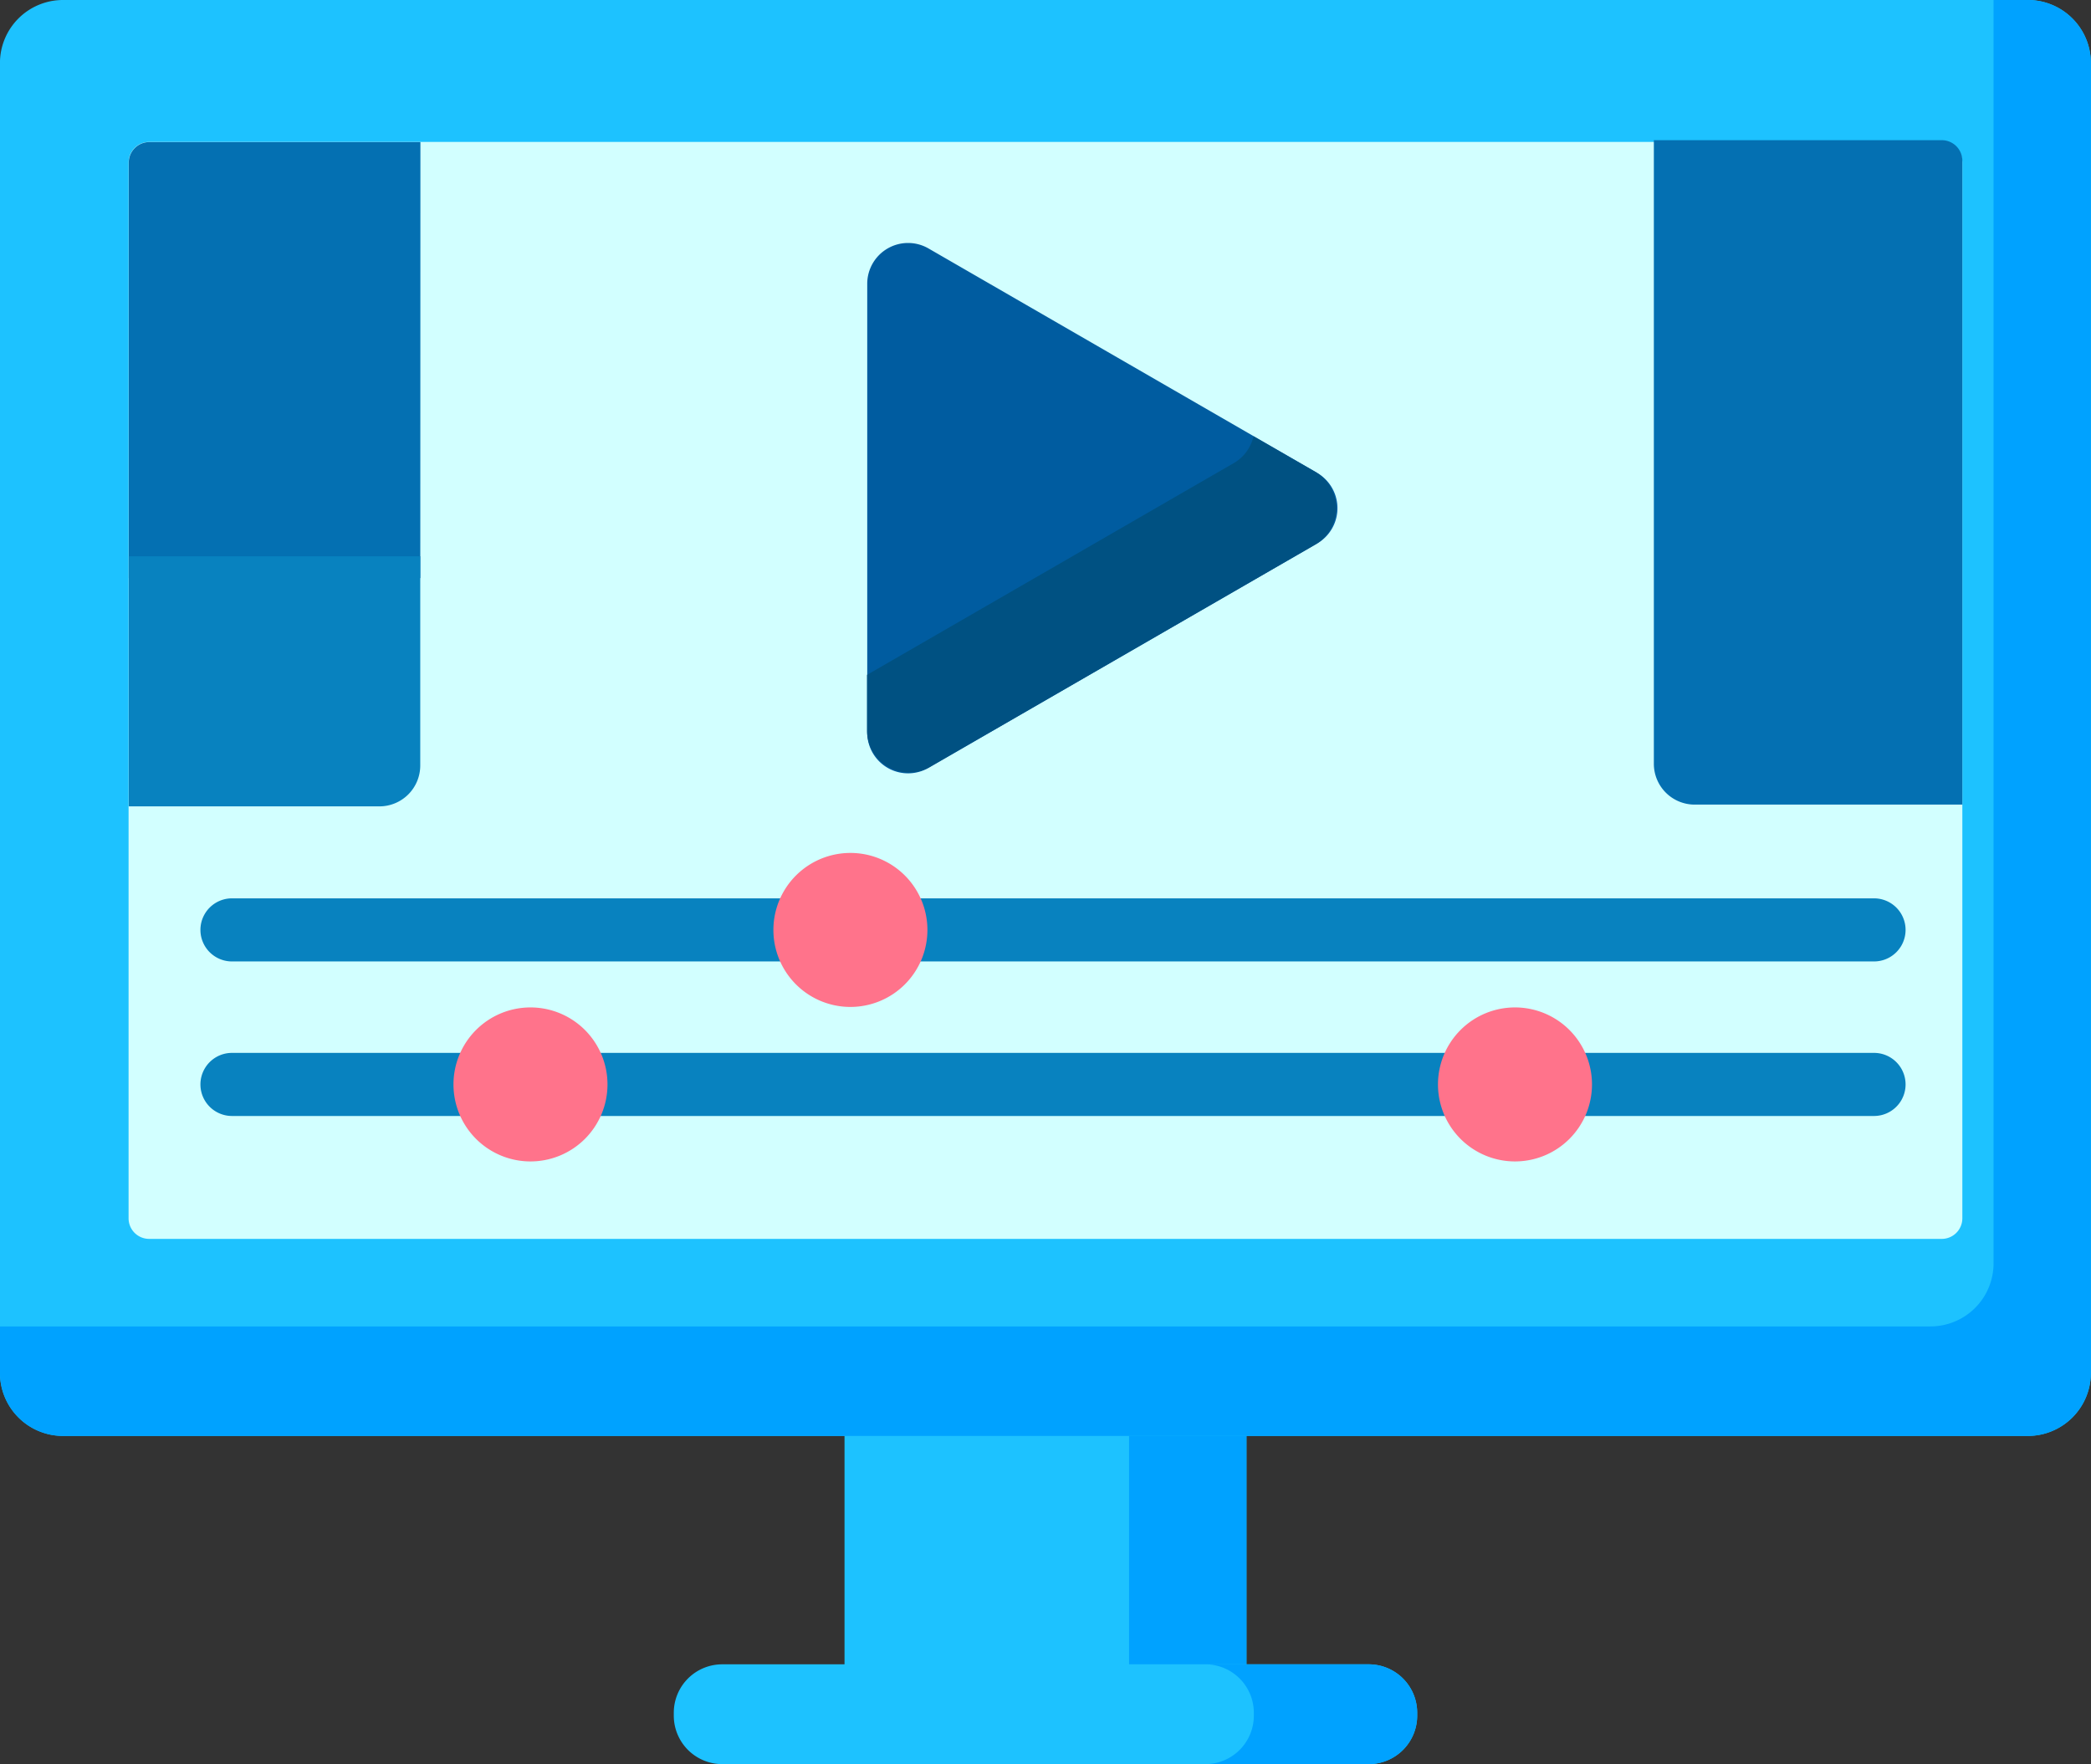
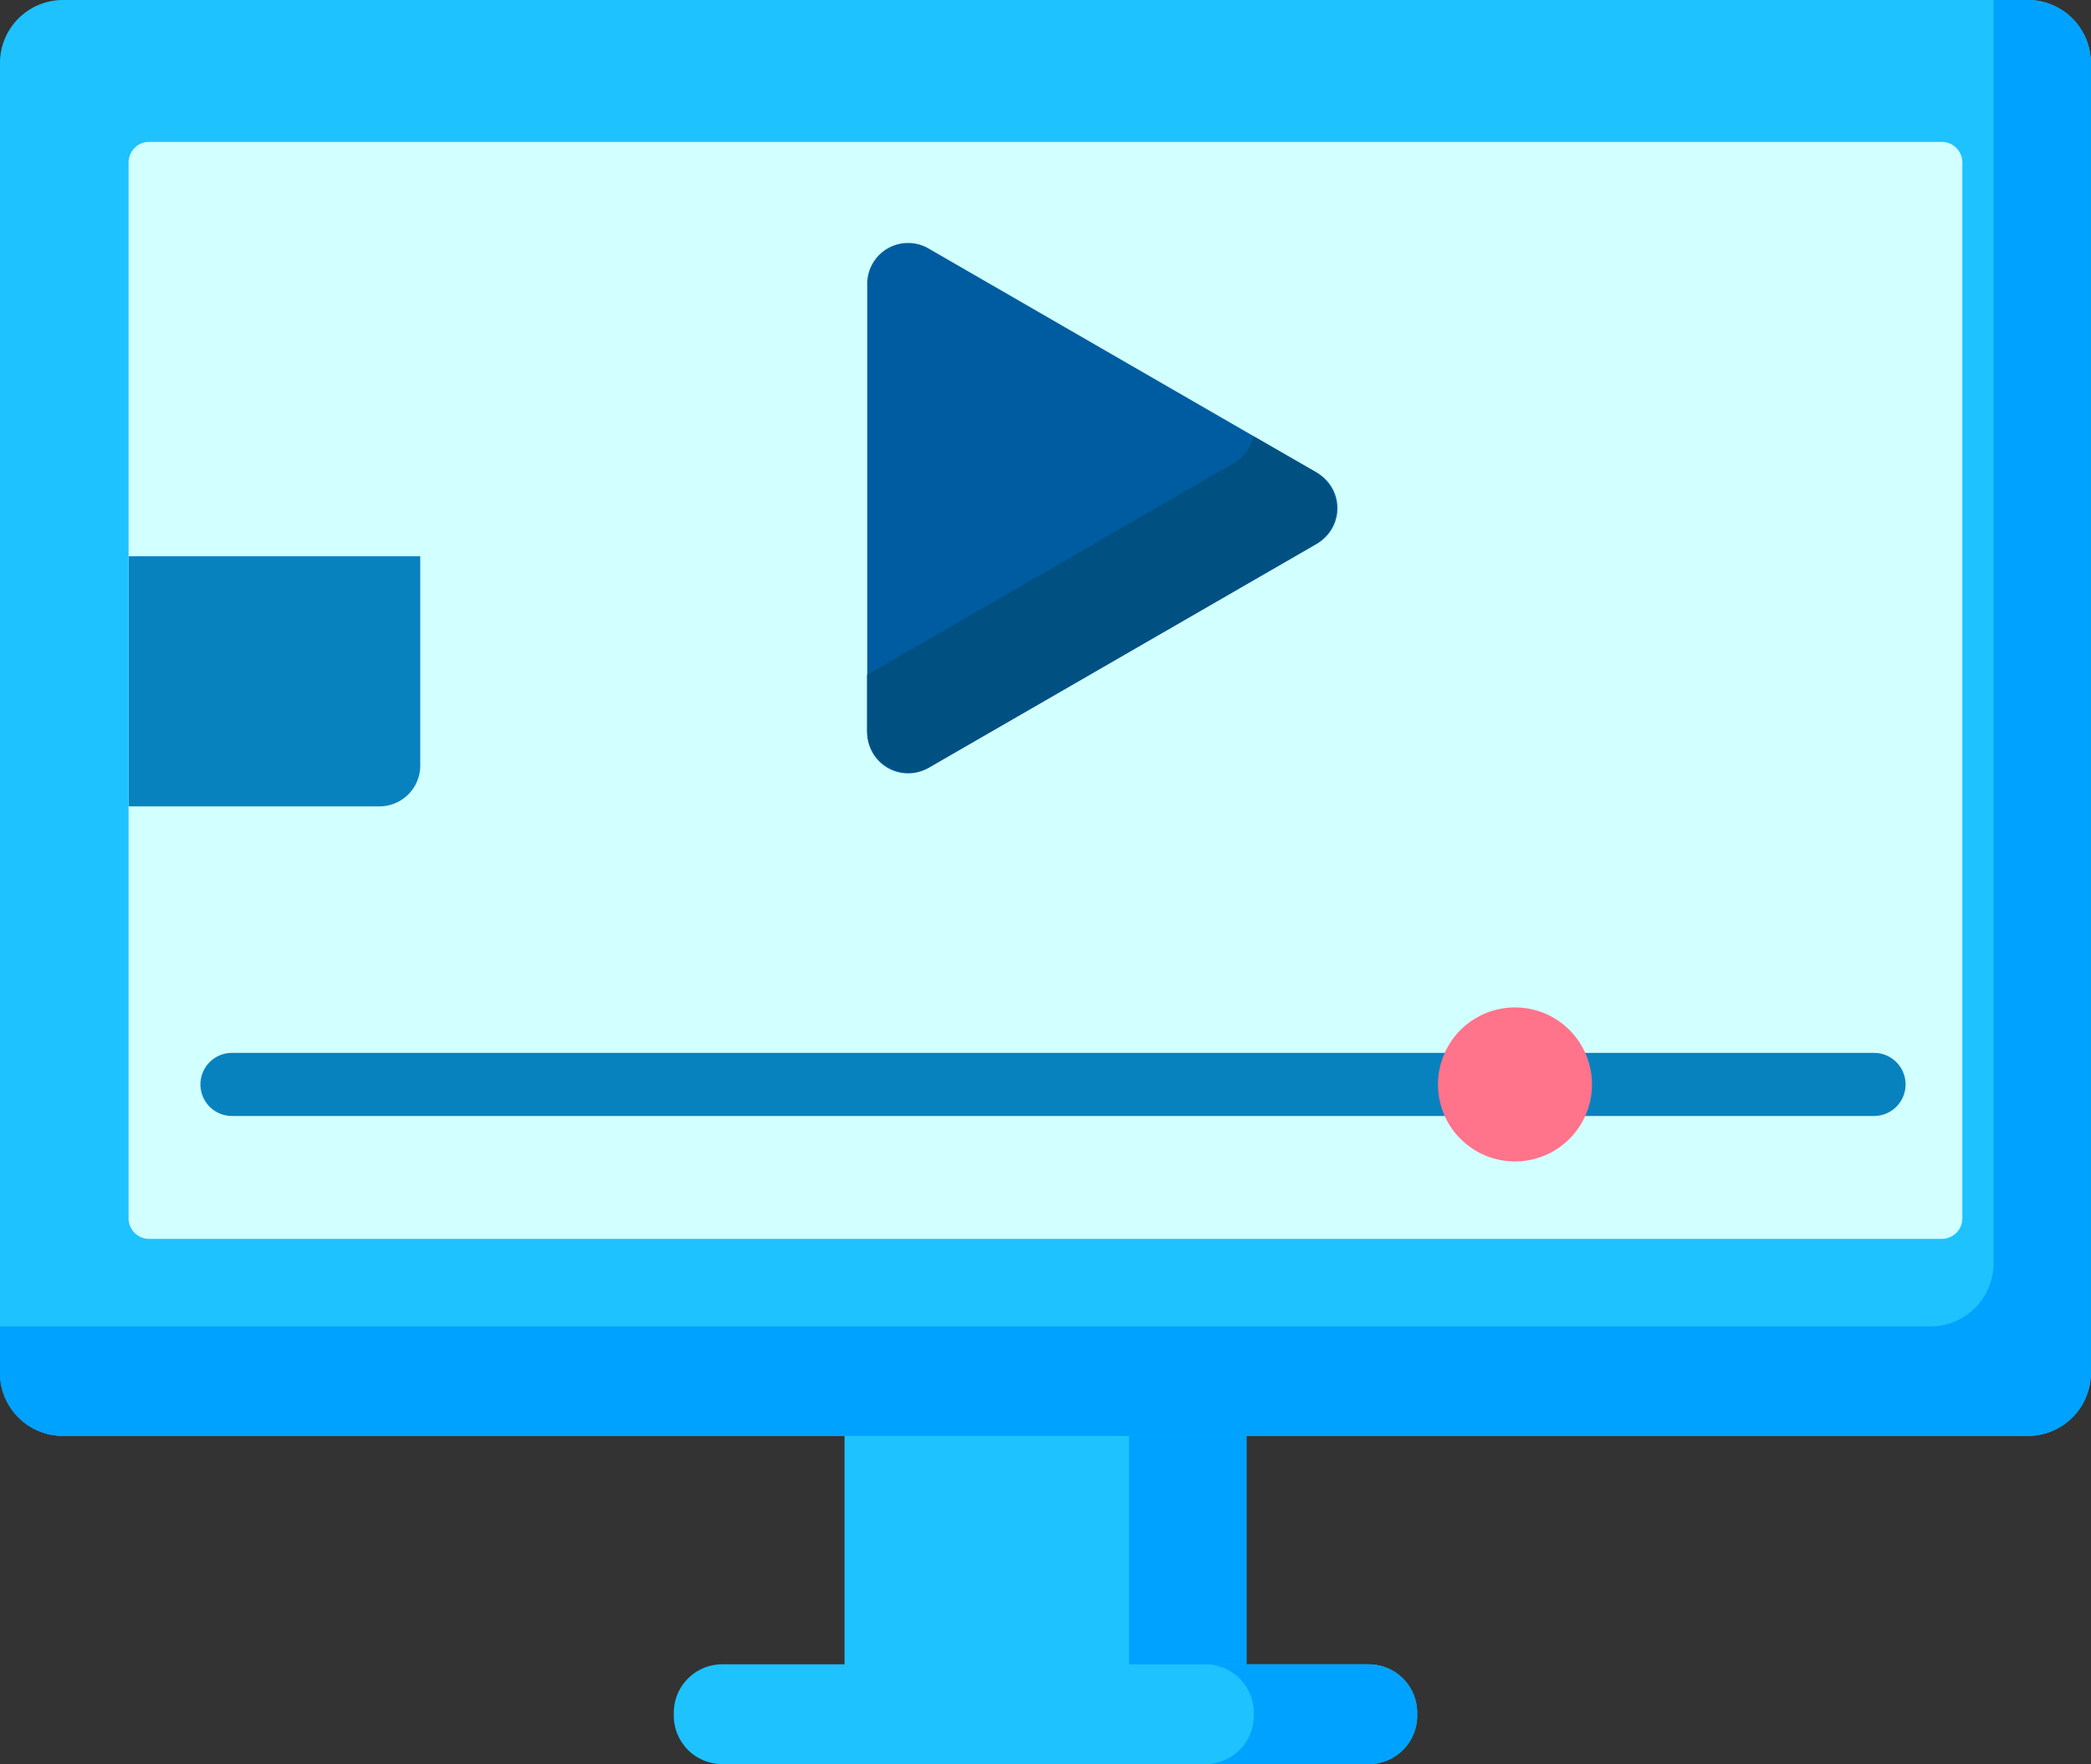
<svg xmlns="http://www.w3.org/2000/svg" id="animation" width="50.836" height="42.888" viewBox="0 0 50.836 42.888">
  <rect x="0" y="0" width="50.836" height="42.888" fill="#333333" stroke="none" />
  <path id="Path_120" data-name="Path 120" d="M206.789,332.3h9.772v8.424h-9.772Zm0,0" transform="translate(-186.257 -299.353)" fill="#1dc2ff" />
  <path id="Path_121" data-name="Path 121" d="M276.465,332.3h2.854v8.424h-2.854Zm0,0" transform="translate(-249.015 -299.353)" fill="#00a2ff" />
  <path id="Path_122" data-name="Path 122" d="M49.3.5H1.534A1.533,1.533,0,0,0,0,2.034V33.875a1.533,1.533,0,0,0,1.534,1.534H49.3a1.533,1.533,0,0,0,1.534-1.534V2.034A1.533,1.533,0,0,0,49.3.5Zm0,0" transform="translate(-0.001 -0.5)" fill="#1dc2ff" />
  <path id="Path_123" data-name="Path 123" d="M49.3.5h-.832V31.213a1.534,1.534,0,0,1-1.534,1.534H0v1.129a1.533,1.533,0,0,0,1.534,1.534H49.3a1.533,1.533,0,0,0,1.534-1.534V2.034A1.533,1.533,0,0,0,49.3.5Zm0,0" transform="translate(-0.001 -0.5)" fill="#00a2ff" />
  <path id="Path_124" data-name="Path 124" d="M166.163,408.023H181.88a1.178,1.178,0,0,1,1.178,1.178v.07a1.178,1.178,0,0,1-1.178,1.178H166.163a1.178,1.178,0,0,1-1.178-1.178v-.07A1.178,1.178,0,0,1,166.163,408.023Zm0,0" transform="translate(-148.604 -367.561)" fill="#1dc2ff" />
  <path id="Path_125" data-name="Path 125" d="M299.124,408.02h-3.972a1.178,1.178,0,0,1,1.178,1.178v.07a1.178,1.178,0,0,1-1.178,1.178h3.972a1.178,1.178,0,0,0,1.178-1.178v-.07A1.178,1.178,0,0,0,299.124,408.02Zm0,0" transform="translate(-265.847 -367.558)" fill="#00a2ff" />
  <path id="Path_126" data-name="Path 126" d="M75.606,61.951H32.024a.5.5,0,0,1-.5-.5V35.782a.5.5,0,0,1,.5-.5H75.606a.5.5,0,0,1,.5.5V61.455A.5.5,0,0,1,75.606,61.951Zm0,0" transform="translate(-28.398 -31.832)" fill="#d2ffff" />
-   <path id="Path_127" data-name="Path 127" d="M38.615,45.885H31.527v-10.1a.5.5,0,0,1,.5-.5h6.591Zm0,0" transform="translate(-28.397 -31.831)" fill="#0470b2" />
-   <path id="Path_128" data-name="Path 128" d="M412.461,50.982h-6.507a.993.993,0,0,1-.993-.993V34.829h7a.5.5,0,0,1,.5.5Zm0,0" transform="translate(-364.753 -31.421)" fill="#0470b2" />
-   <path id="Path_129" data-name="Path 129" d="M37.622,142.791H31.527v-6.08h7.087V141.8A.993.993,0,0,1,37.622,142.791Zm0,0" transform="translate(-28.397 -123.187)" fill="#0882bf" />
+   <path id="Path_129" data-name="Path 129" d="M37.622,142.791H31.527v-6.08h7.087V141.8A.993.993,0,0,1,37.622,142.791m0,0" transform="translate(-28.397 -123.187)" fill="#0882bf" />
  <path id="Path_130" data-name="Path 130" d="M89.77,259.842H49.849a.767.767,0,0,1,0-1.534H89.77a.767.767,0,0,1,0,1.534Zm0,0" transform="translate(-44.209 -232.711)" fill="#0882bf" />
  <path id="Path_131" data-name="Path 131" d="M355.846,249.048a1.872,1.872,0,1,1-1.872-1.872A1.872,1.872,0,0,1,355.846,249.048Zm0,0" transform="translate(-317.142 -222.684)" fill="#ff738b" />
-   <path id="Path_132" data-name="Path 132" d="M114.772,249.048a1.872,1.872,0,1,1-1.872-1.872A1.872,1.872,0,0,1,114.772,249.048Zm0,0" transform="translate(-100.003 -222.684)" fill="#ff738b" />
-   <path id="Path_133" data-name="Path 133" d="M89.77,222.01H49.849a.767.767,0,1,1,0-1.534H89.77a.767.767,0,1,1,0,1.534Zm0,0" transform="translate(-44.209 -198.636)" fill="#0882bf" />
-   <path id="Path_134" data-name="Path 134" d="M193.112,211.212a1.872,1.872,0,1,1-1.872-1.872A1.872,1.872,0,0,1,193.112,211.212Zm0,0" transform="translate(-170.565 -188.604)" fill="#ff738b" />
  <path id="Path_135" data-name="Path 135" d="M223.287,65.574l-9.446-5.454a.993.993,0,0,0-1.489.86V71.888a.993.993,0,0,0,1.489.86l9.446-5.453a.993.993,0,0,0,0-1.72Zm0,0" transform="translate(-191.268 -54.08)" fill="#005ca0" />
  <path id="Path_136" data-name="Path 136" d="M223.243,108.184l-1.5-.863a1.006,1.006,0,0,1-.484.655l-8.912,5.146v1.351a1.022,1.022,0,0,0,1.534.885l9.358-5.4A1.023,1.023,0,0,0,223.243,108.184Zm0,0" transform="translate(-191.268 -96.715)" fill="#005182" />
</svg>